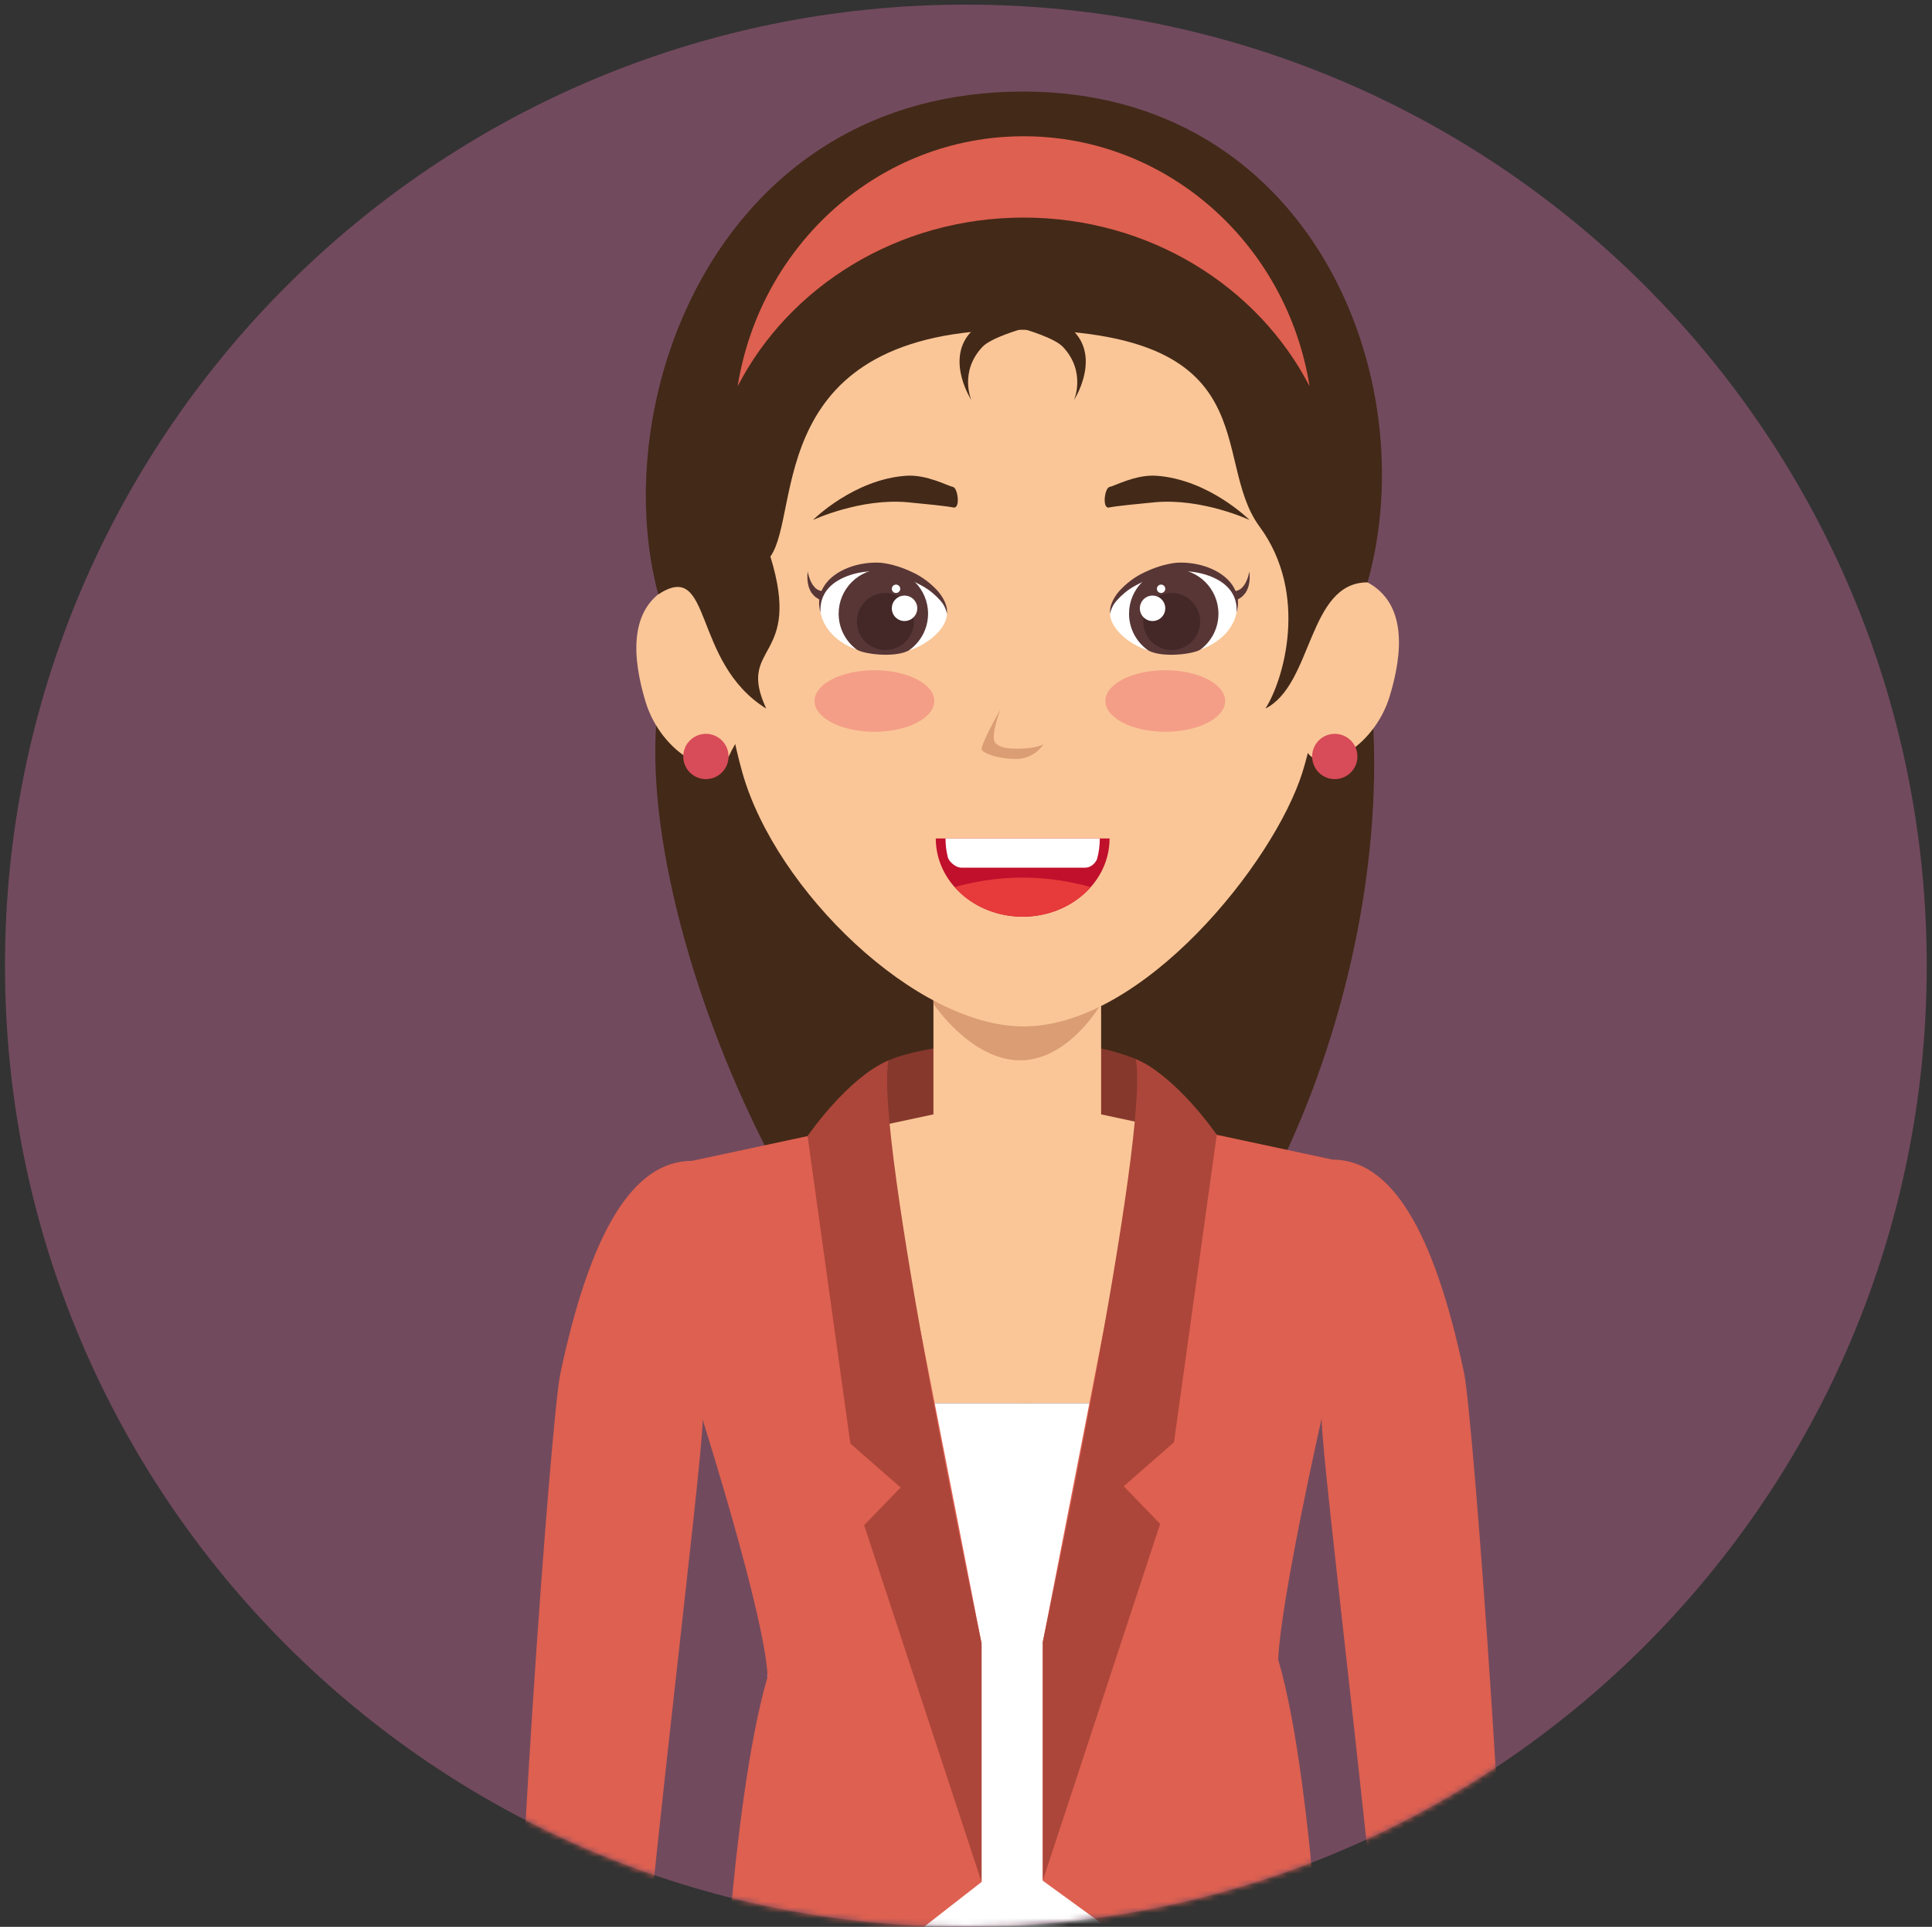
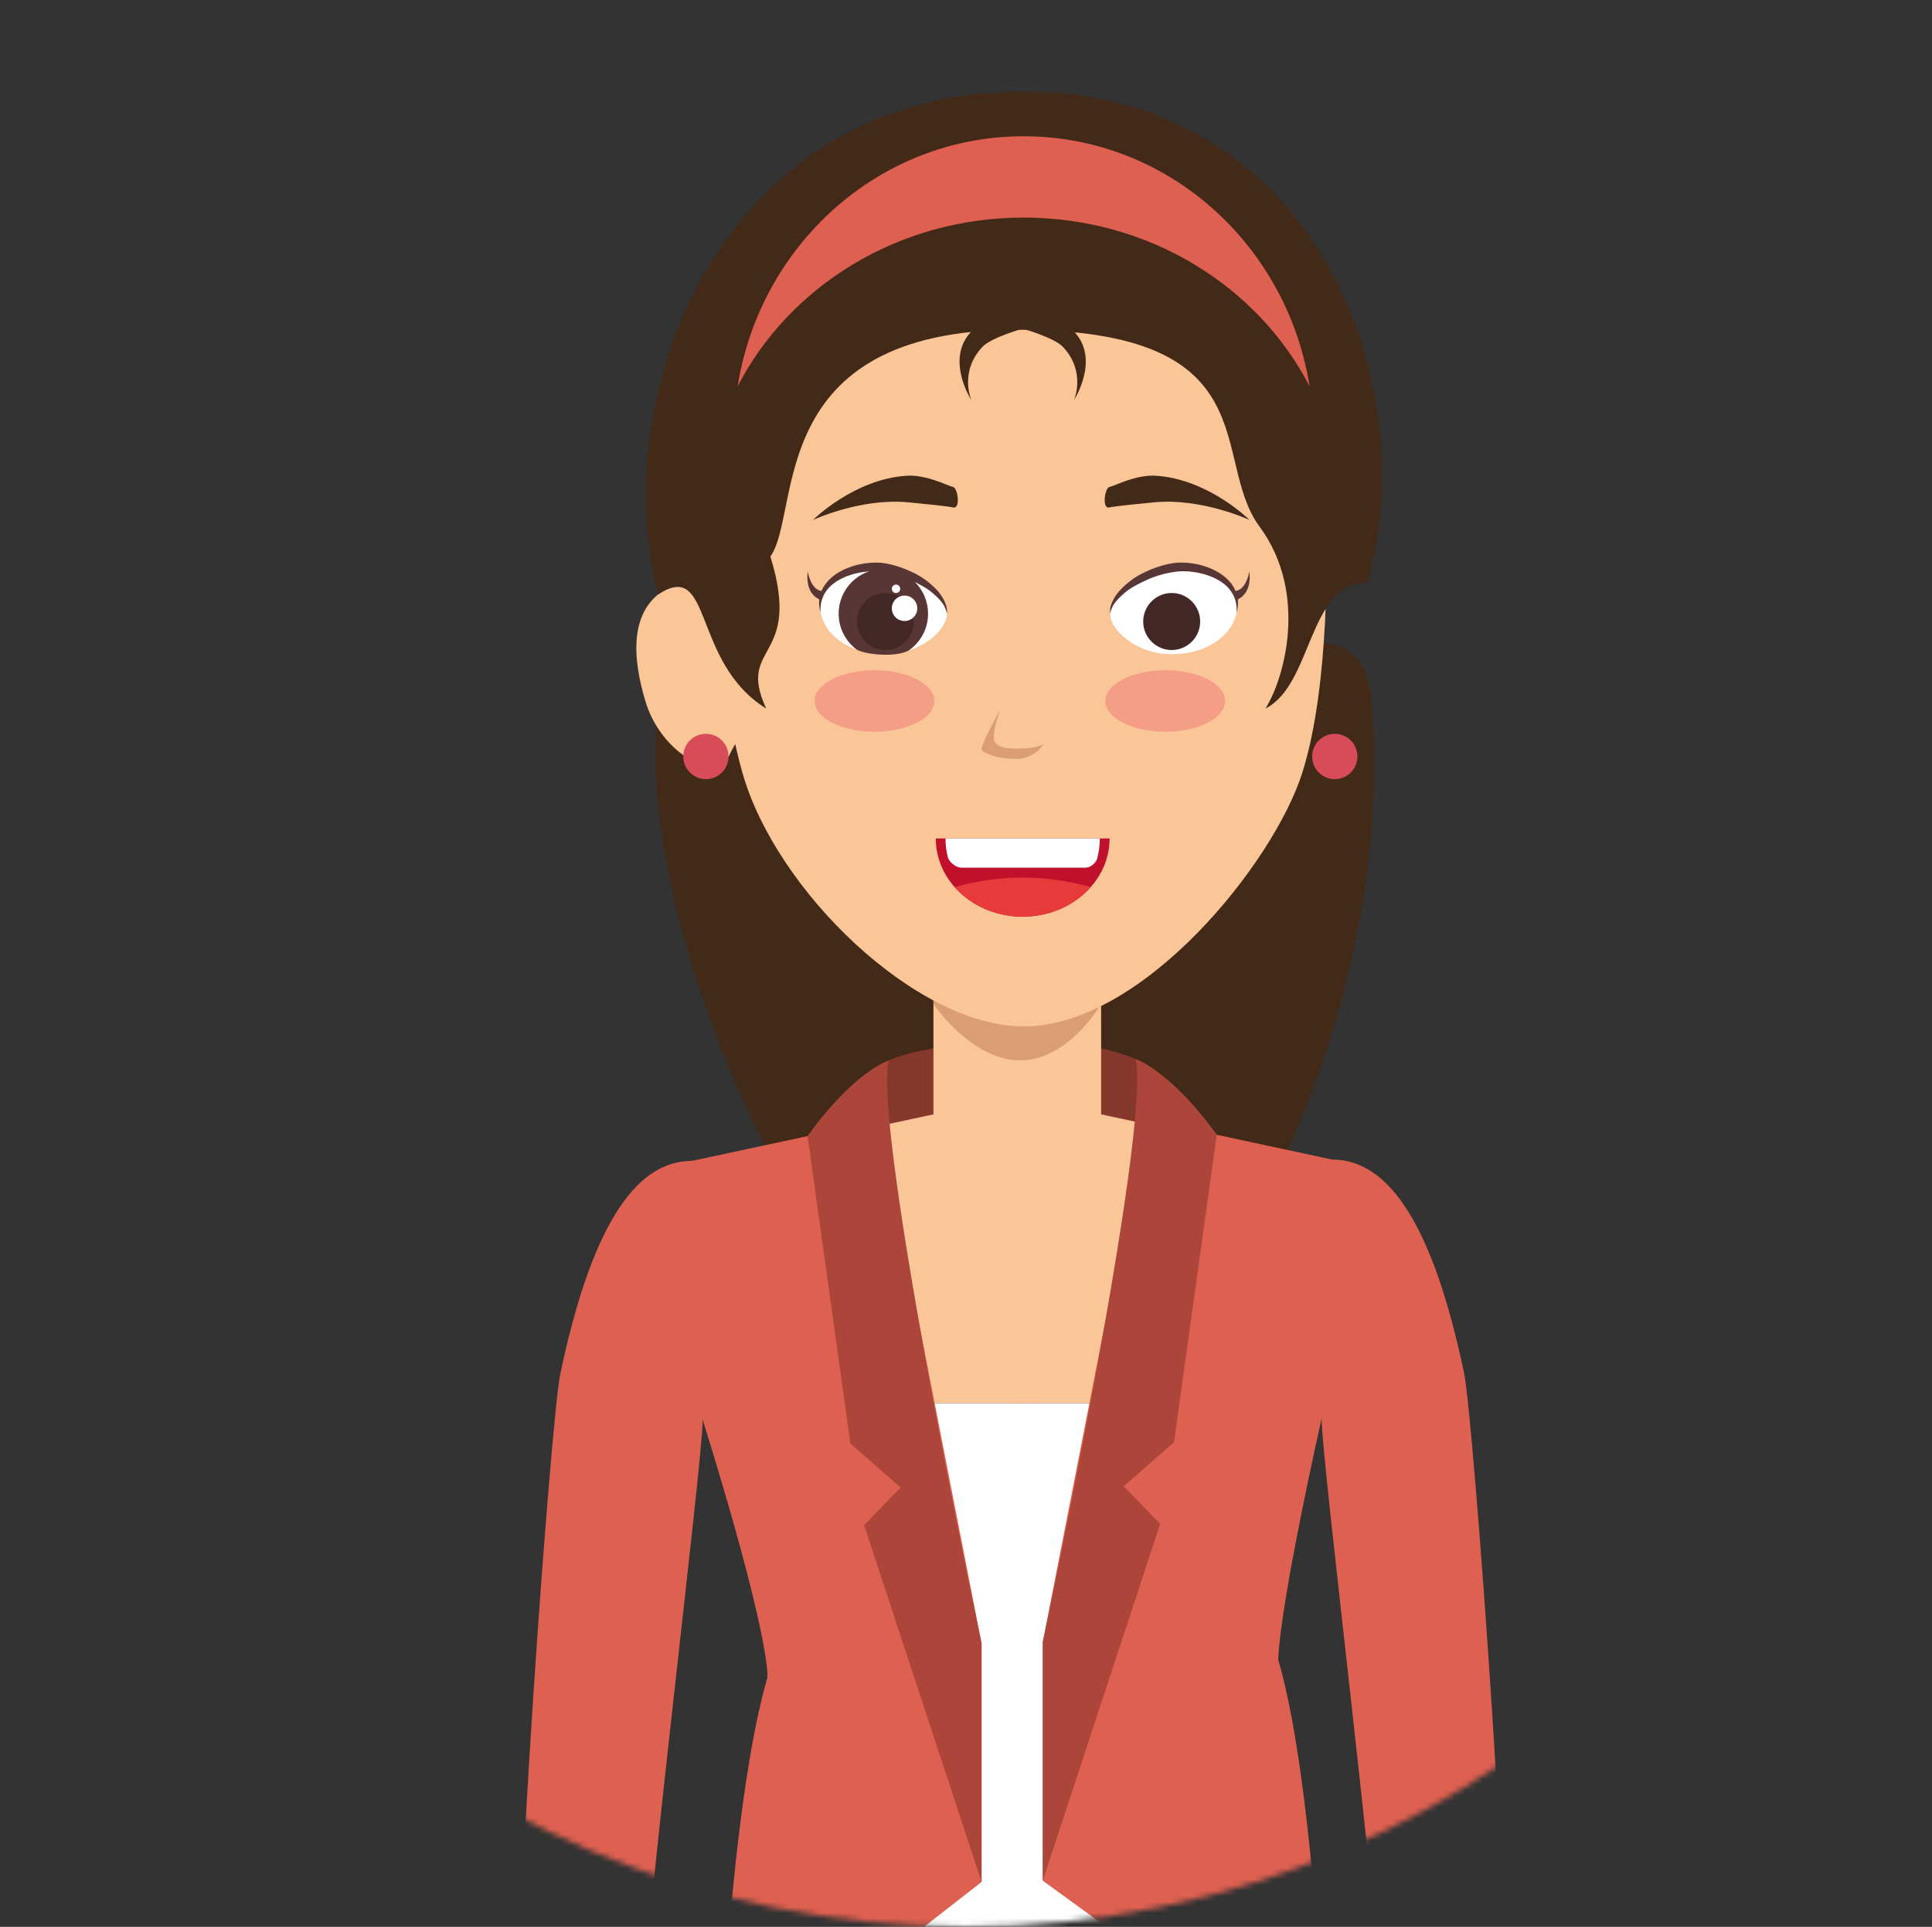
<svg xmlns="http://www.w3.org/2000/svg" width="346" height="345" viewBox="0 0 346 345" fill="none">
  <rect x="0" y="0" width="346" height="345" fill="#333333" stroke="none" />
-   <path d="M0.894 172.904C0.894 77.868 77.936 0.826 172.971 0.826C268.014 0.826 345.058 77.869 345.058 172.904C345.058 267.943 268.014 344.986 172.971 344.986C77.936 344.986 0.894 267.943 0.894 172.904Z" fill="#724A5D" />
  <mask id="mask0_10418_53845" style="mask-type:luminance" maskUnits="userSpaceOnUse" x="0" y="0" width="346" height="345">
    <path d="M0.894 172.904C0.894 77.868 77.936 0.826 172.971 0.826C268.014 0.826 345.058 77.869 345.058 172.904C345.058 267.943 268.014 344.986 172.971 344.986C77.936 344.986 0.894 267.943 0.894 172.904Z" fill="white" />
  </mask>
  <g mask="url(#mask0_10418_53845)">
    <path d="M118.299 123.377C110.673 164.132 150.619 251.263 183.519 251.263C216.428 251.263 250.539 182.26 245.621 125.512C243.682 103.109 216.427 123.376 183.519 123.376C150.619 123.377 122.431 101.269 118.299 123.377Z" fill="#432918" />
    <path d="M154.684 210.771H206.755V191.543C206.755 191.543 201.248 186.482 183.698 186.482C166.155 186.482 159.143 189.853 159.143 189.853L154.684 210.771Z" fill="#87382C" />
    <path d="M137.477 251.264H226.891L234.992 207.621L197.198 199.529V174.672H167.17V199.529L129.377 207.621L137.477 251.264Z" fill="#FAC697" />
    <path d="M167.17 179.733C167.17 179.733 173.912 189.854 182.691 189.854C191.462 189.854 197.198 179.733 197.198 179.733V174.672H167.17V179.733Z" fill="#DB9D73" />
    <path d="M233.233 138.339C228.111 154.54 204.645 183.782 183.306 183.782C164.102 183.782 138.933 159.489 132.952 138.339C126.979 117.196 129.116 92.904 129.116 92.904C129.116 64.111 137.65 33.068 183.306 33.068C228.962 33.068 237.496 69.061 237.496 96.95C237.496 96.95 238.347 122.147 233.233 138.339Z" fill="#FAC697" />
    <path d="M115.614 125.648C118.502 135.164 128.436 140.171 130.637 135.196C132.781 130.356 137.183 127.689 135.84 119.617C134.49 111.537 124.091 102.827 119.59 105.27C112.546 109.087 113.25 117.838 115.614 125.648Z" fill="#FAC697" />
-     <path d="M248.885 124.65C245.997 134.162 236.064 139.173 233.863 134.199C231.719 129.359 227.317 126.692 228.659 118.621C230.009 110.545 240.409 101.831 244.917 104.274C251.953 108.094 251.249 116.841 248.885 124.65Z" fill="#FAC697" />
    <path d="M226.622 126.867C235.147 122.592 234.199 104.272 244.917 104.272C255.234 67.374 234.533 16.396 183.248 16.396C128.747 16.396 108.455 71.332 117.889 106.424C127.732 99.99 123.78 118.546 137.223 126.867C131.782 115.175 143.785 118.489 137.968 99.653C143.622 91.668 136.683 59.041 182.184 59.041C227.677 59.041 216.59 82.103 225.549 94.254C234.509 106.399 229.82 121.921 226.622 126.867Z" fill="#432918" />
    <path d="M137.477 364.186C137.477 364.186 142.598 370.818 181.062 370.818C219.527 370.818 226.891 364.186 226.891 364.186V251.264H137.477V364.186Z" fill="white" />
    <path d="M206.755 191.543L186.75 294.004V336.743L237.544 373.632C237.544 373.632 235.662 320.096 228.912 297.15C229.362 286.349 236.685 253.985 236.685 253.985L238.591 207.621L217.907 203.186L206.755 191.543Z" fill="#DE6050" />
    <path d="M203.384 189.629C206.199 202.45 186.75 294.004 186.75 294.004V336.743L207.77 272.857L201.249 266.111L210.249 258.236L217.907 203.187C217.907 203.187 210.805 192.779 203.384 189.629Z" fill="#AC463A" />
    <path d="M262.205 245.864C263.809 253.457 271.058 350.284 270.305 384.878C268.235 388.94 252.902 394.566 250.537 391.473C247.239 344.839 236.684 261.934 236.684 253.985C236.684 243.459 228.06 207.621 238.59 207.621C249.12 207.621 256.813 220.221 262.205 245.864Z" fill="#DE6050" />
    <path d="M155.772 191.768L175.785 294.229V336.969L128.746 373.633C128.746 373.633 130.726 323.166 137.476 300.219C137.026 289.422 125.841 254.219 125.841 254.219L123.943 207.851L144.628 203.42L155.772 191.768Z" fill="#DE6050" />
    <path d="M159.143 189.854C156.337 202.675 175.786 294.229 175.786 294.229V336.969L154.758 273.086L161.288 266.336L152.287 258.466L144.629 203.42C144.629 203.42 151.722 193.004 159.143 189.854Z" fill="#AC463A" />
    <path d="M100.322 246.093C98.727 253.686 91.469 350.509 92.222 385.107C94.3 389.165 109.634 394.795 111.99 391.702C115.287 345.068 125.842 262.163 125.842 254.218C125.842 243.688 134.474 207.85 123.944 207.85C113.414 207.85 105.722 220.446 100.322 246.093Z" fill="#DE6050" />
    <path d="M243.1 135.447C243.1 137.689 241.284 139.505 239.041 139.505C236.799 139.505 234.991 137.689 234.991 135.447C234.991 133.205 236.799 131.393 239.041 131.393C241.284 131.393 243.1 133.205 243.1 135.447Z" fill="#D84B58" />
    <path d="M130.473 135.447C130.473 137.689 128.656 139.505 126.423 139.505C124.181 139.505 122.364 137.689 122.364 135.447C122.364 133.205 124.18 131.393 126.423 131.393C128.657 131.393 130.473 133.205 130.473 135.447Z" fill="#D84B58" />
    <path d="M146.756 107.365C146.756 107.365 146.47 107.185 146.052 106.907C145.823 106.727 145.529 106.383 145.283 106.081C145.103 105.758 144.947 105.414 144.833 105.071C144.424 103.66 144.653 102.322 144.653 102.322C144.653 102.322 144.865 103.697 145.561 104.736C145.741 104.977 145.946 105.207 146.117 105.378C146.338 105.484 146.428 105.599 146.616 105.681C147.099 105.82 147.426 105.918 147.426 105.918C147.851 106.041 148.097 106.491 147.974 106.916C147.851 107.35 147.401 107.595 146.976 107.472C146.895 107.447 146.821 107.41 146.756 107.365Z" fill="#583636" />
    <path d="M169.584 109.926C169.584 112.879 164.724 117.134 158.661 117.134C151.256 117.134 146.805 112.834 146.805 108.277C146.805 103.72 153.211 100.672 158.612 101.67C164.568 102.774 169.584 106.678 169.584 109.926Z" fill="white" />
    <path d="M166.205 109.881C166.205 112.635 164.814 115.061 162.695 116.505C160.019 117.838 154.611 117.086 153.425 116.304C151.462 114.844 150.193 112.512 150.193 109.881C150.193 105.459 153.777 101.875 158.203 101.875C162.621 101.875 166.205 105.458 166.205 109.881Z" fill="#583636" />
    <path d="M146.918 109.586C146.918 109.586 146.78 109.116 146.698 108.265C146.649 107.398 146.804 106.052 147.705 104.759C149.497 102.095 153.686 100.5 157.777 100.762C159.855 101.007 161.729 101.662 163.447 102.476C165.157 103.266 166.556 104.387 167.612 105.467C168.684 106.543 169.257 107.725 169.486 108.568C169.699 109.436 169.559 109.935 169.583 109.927C169.583 109.927 169.535 109.428 169.183 108.683C168.848 107.922 168.045 107.047 166.981 106.147C165.918 105.231 164.445 104.482 162.857 103.754C162.063 103.402 161.197 103.104 160.321 102.866C159.478 102.621 158.479 102.457 157.636 102.334C154.044 102.023 150.183 103.267 148.391 105.3C146.527 107.373 147.033 109.664 146.918 109.586Z" fill="#583636" />
    <path d="M163.668 111.284C163.668 114.099 161.385 116.386 158.563 116.386C155.748 116.386 153.457 114.099 153.457 111.284C153.457 108.461 155.748 106.174 158.563 106.174C161.385 106.174 163.668 108.461 163.668 111.284Z" fill="#432827" />
    <path d="M159.716 108.92C159.716 110.18 160.731 111.195 161.99 111.195C163.25 111.195 164.273 110.18 164.273 108.92C164.273 107.664 163.25 106.641 161.99 106.641C160.731 106.642 159.716 107.664 159.716 108.92Z" fill="white" />
    <path d="M161.221 105.426C161.221 105.84 160.877 106.175 160.469 106.175C160.051 106.175 159.716 105.839 159.716 105.426C159.716 105.009 160.051 104.674 160.469 104.674C160.878 104.674 161.221 105.009 161.221 105.426Z" fill="white" />
    <path d="M220.976 105.918C220.976 105.918 221.295 105.82 221.778 105.681C221.966 105.599 222.056 105.484 222.277 105.378C222.457 105.206 222.662 104.977 222.841 104.736C223.537 103.697 223.749 102.322 223.749 102.322C223.749 102.322 223.97 103.66 223.569 105.071C223.446 105.415 223.299 105.758 223.111 106.081C222.865 106.384 222.579 106.727 222.35 106.907C221.925 107.185 221.647 107.365 221.647 107.365C221.27 107.615 220.772 107.512 220.526 107.136C220.281 106.768 220.379 106.26 220.755 106.015C220.82 105.976 220.902 105.939 220.976 105.918Z" fill="#583636" />
    <path d="M198.811 109.928C198.811 112.881 203.678 117.136 209.733 117.136C217.138 117.136 221.597 112.836 221.597 108.279C221.597 103.722 215.192 100.674 209.791 101.672C203.827 102.776 198.811 106.68 198.811 109.928Z" fill="white" />
-     <path d="M202.198 109.883C202.198 112.637 203.589 115.063 205.708 116.507C208.384 117.84 213.792 117.088 214.986 116.306C216.942 114.846 218.21 112.514 218.21 109.883C218.21 105.461 214.626 101.877 210.2 101.877C205.782 101.877 202.198 105.46 202.198 109.883Z" fill="#583636" />
    <path d="M221.475 109.587C221.369 109.665 221.876 107.374 220.01 105.3C218.218 103.267 214.348 102.019 210.764 102.334C209.921 102.457 208.923 102.62 208.072 102.866C207.197 103.104 206.338 103.406 205.544 103.758C203.957 104.482 202.484 105.231 201.42 106.147C200.357 107.047 199.555 107.923 199.211 108.683C198.859 109.427 198.81 109.927 198.81 109.927C198.843 109.935 198.704 109.436 198.908 108.568C199.137 107.726 199.718 106.543 200.79 105.467C201.837 104.391 203.236 103.27 204.955 102.48C206.665 101.662 208.547 101.007 210.625 100.762C214.716 100.5 218.906 102.095 220.697 104.755C221.597 106.052 221.753 107.398 221.703 108.265C221.614 109.117 221.475 109.587 221.475 109.587Z" fill="#583636" />
    <path d="M204.734 111.286C204.734 114.101 207.017 116.388 209.839 116.388C212.654 116.388 214.936 114.101 214.936 111.286C214.936 108.463 212.653 106.176 209.839 106.176C207.017 106.176 204.734 108.463 204.734 111.286Z" fill="#432827" />
-     <path d="M208.686 108.92C208.686 110.18 207.664 111.195 206.403 111.195C205.151 111.195 204.137 110.18 204.137 108.92C204.137 107.664 205.152 106.641 206.403 106.641C207.664 106.642 208.686 107.664 208.686 108.92Z" fill="white" />
    <path d="M207.189 105.426C207.189 105.84 207.526 106.175 207.943 106.175C208.352 106.175 208.687 105.839 208.687 105.426C208.687 105.009 208.352 104.674 207.943 104.674C207.525 104.674 207.189 105.009 207.189 105.426Z" fill="white" />
    <path d="M186.881 133.262C186.881 133.262 185.326 135.888 181.947 135.888C178.576 135.888 176.334 134.89 175.835 134.325C175.336 133.765 179.157 127.018 179.157 127.018C179.157 127.018 177.373 131.735 178.183 132.901C179.001 134.063 181.177 134.047 182.225 134.047C185.605 134.048 186.881 133.262 186.881 133.262Z" fill="#DB9D73" />
    <path d="M198.712 150.129C198.712 157.865 191.741 164.133 183.149 164.133C174.557 164.133 167.587 157.865 167.587 150.129H198.712Z" fill="#C0102C" />
    <path d="M170.982 158.847C173.829 162.063 178.215 164.133 183.149 164.133C188.075 164.133 192.462 162.063 195.317 158.847C195.317 158.847 189.965 157.129 183.149 157.129C176.333 157.128 170.982 158.847 170.982 158.847Z" fill="#E73A3A" />
    <path d="M196.503 153.697C196.806 152.56 196.961 151.365 196.961 150.129H169.33C169.33 151.303 169.477 152.441 169.755 153.525C169.911 154.159 171.04 155.358 172.202 155.358C177.66 155.358 193.263 155.358 194.302 155.358C195.57 155.358 196.356 154.266 196.503 153.697Z" fill="white" />
    <path d="M223.782 93.103C223.782 93.103 215.273 89.131 206.739 89.937C203.409 90.256 199.939 90.6 198.63 90.866C197.321 91.132 197.837 87.343 198.704 87.188C199.58 87.04 203.376 84.933 207.058 85.183C216.492 85.82 223.782 93.103 223.782 93.103Z" fill="#432918" />
    <path d="M192.346 71.63C192.346 71.63 194.563 66.565 190.35 62.102C188.844 60.511 183.689 58.984 182.732 58.747C181.775 58.509 186.226 56.554 186.848 56.734C187.47 56.914 191.119 57.785 192.796 59.868C196.765 64.809 192.346 71.63 192.346 71.63Z" fill="#432918" />
    <path d="M173.953 71.63C173.953 71.63 171.736 66.565 175.95 62.102C177.447 60.511 182.61 58.984 183.559 58.747C184.516 58.509 180.073 56.554 179.451 56.734C178.829 56.914 175.172 57.785 173.503 59.868C169.527 64.809 173.953 71.63 173.953 71.63Z" fill="#432918" />
    <path d="M145.594 93.103C145.594 93.103 154.095 89.131 162.629 89.937C165.967 90.256 169.428 90.6 170.737 90.866C172.046 91.132 171.539 87.343 170.672 87.188C169.797 87.04 166 84.933 162.31 85.183C152.876 85.82 145.594 93.103 145.594 93.103Z" fill="#432918" />
    <path d="M219.413 125.513C219.413 128.556 214.61 131.023 208.686 131.023C202.762 131.023 197.959 128.556 197.959 125.513C197.959 122.473 202.762 120.006 208.686 120.006C214.61 120.006 219.413 122.473 219.413 125.513Z" fill="#F49E87" />
    <path d="M167.326 125.513C167.326 128.556 162.523 131.023 156.599 131.023C150.675 131.023 145.872 128.556 145.872 125.513C145.872 122.473 150.675 120.006 156.599 120.006C162.523 120.006 167.326 122.473 167.326 125.513Z" fill="#F49E87" />
    <path d="M183.313 38.958C205.879 38.958 225.32 51.309 234.533 69.171C230.499 43.79 209.136 24.398 183.313 24.398C157.49 24.398 136.136 43.79 132.102 69.171C141.316 51.309 160.755 38.958 183.313 38.958Z" fill="#DE6050" />
  </g>
</svg>